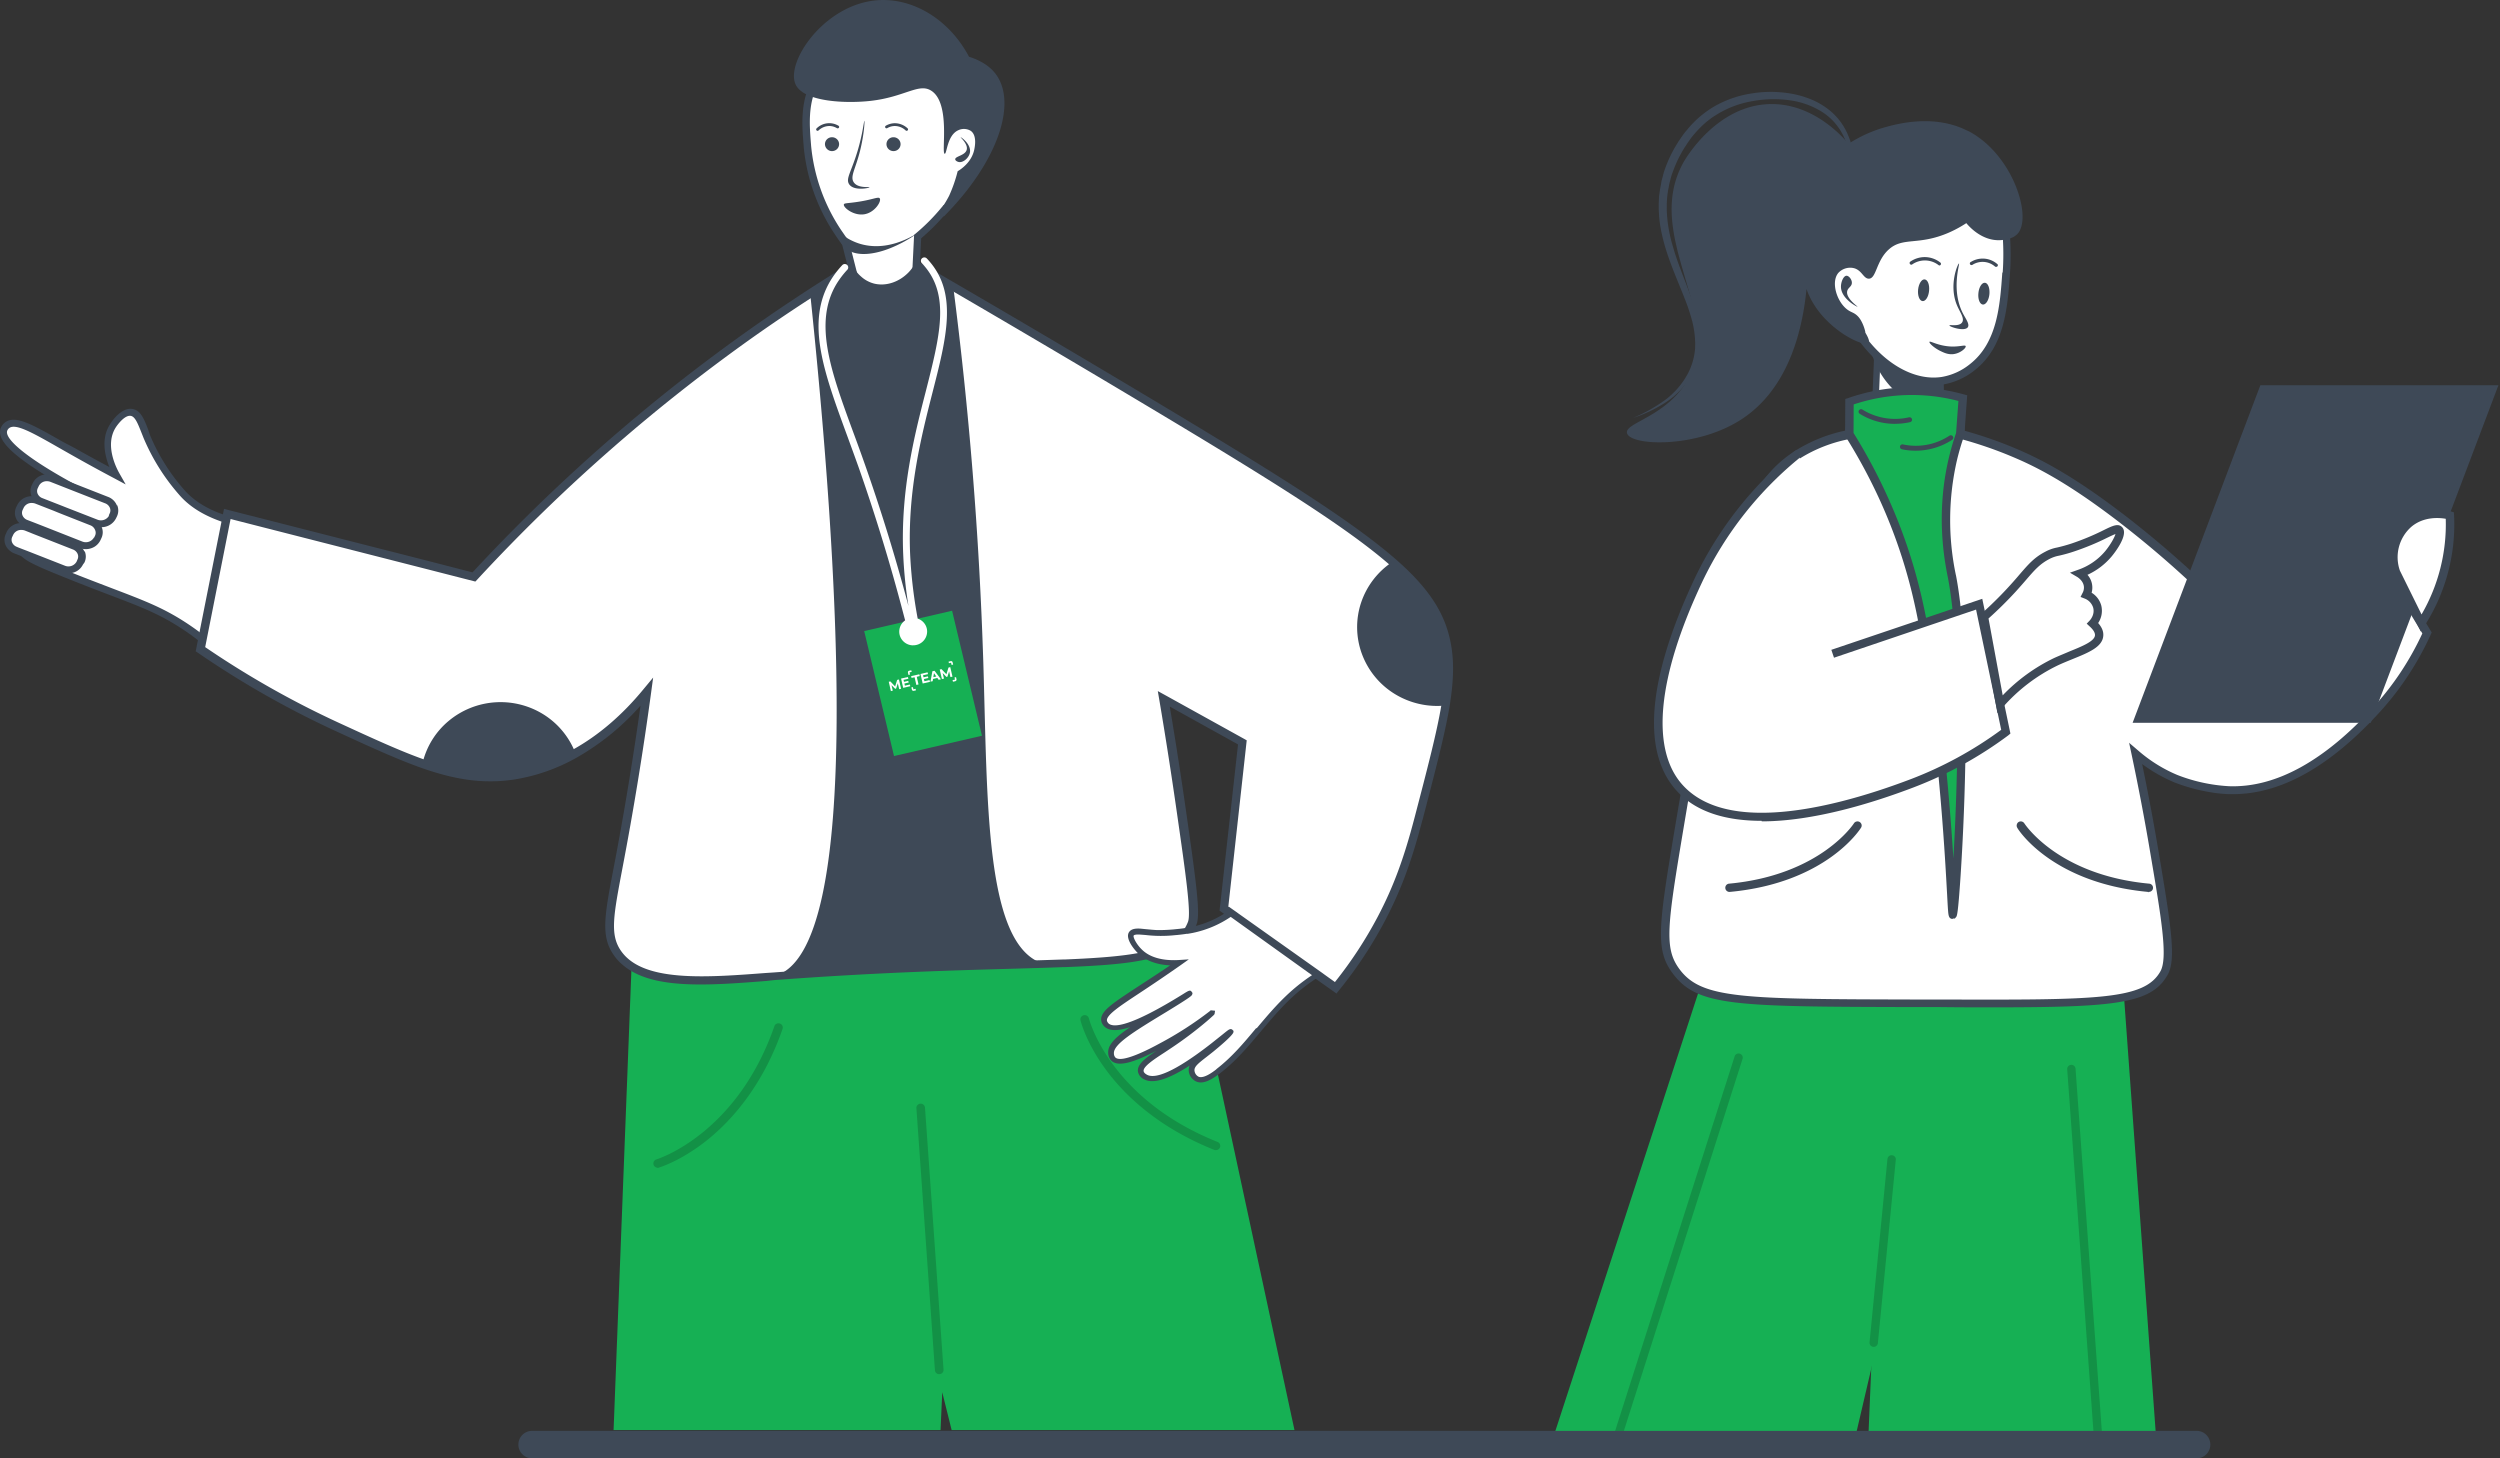
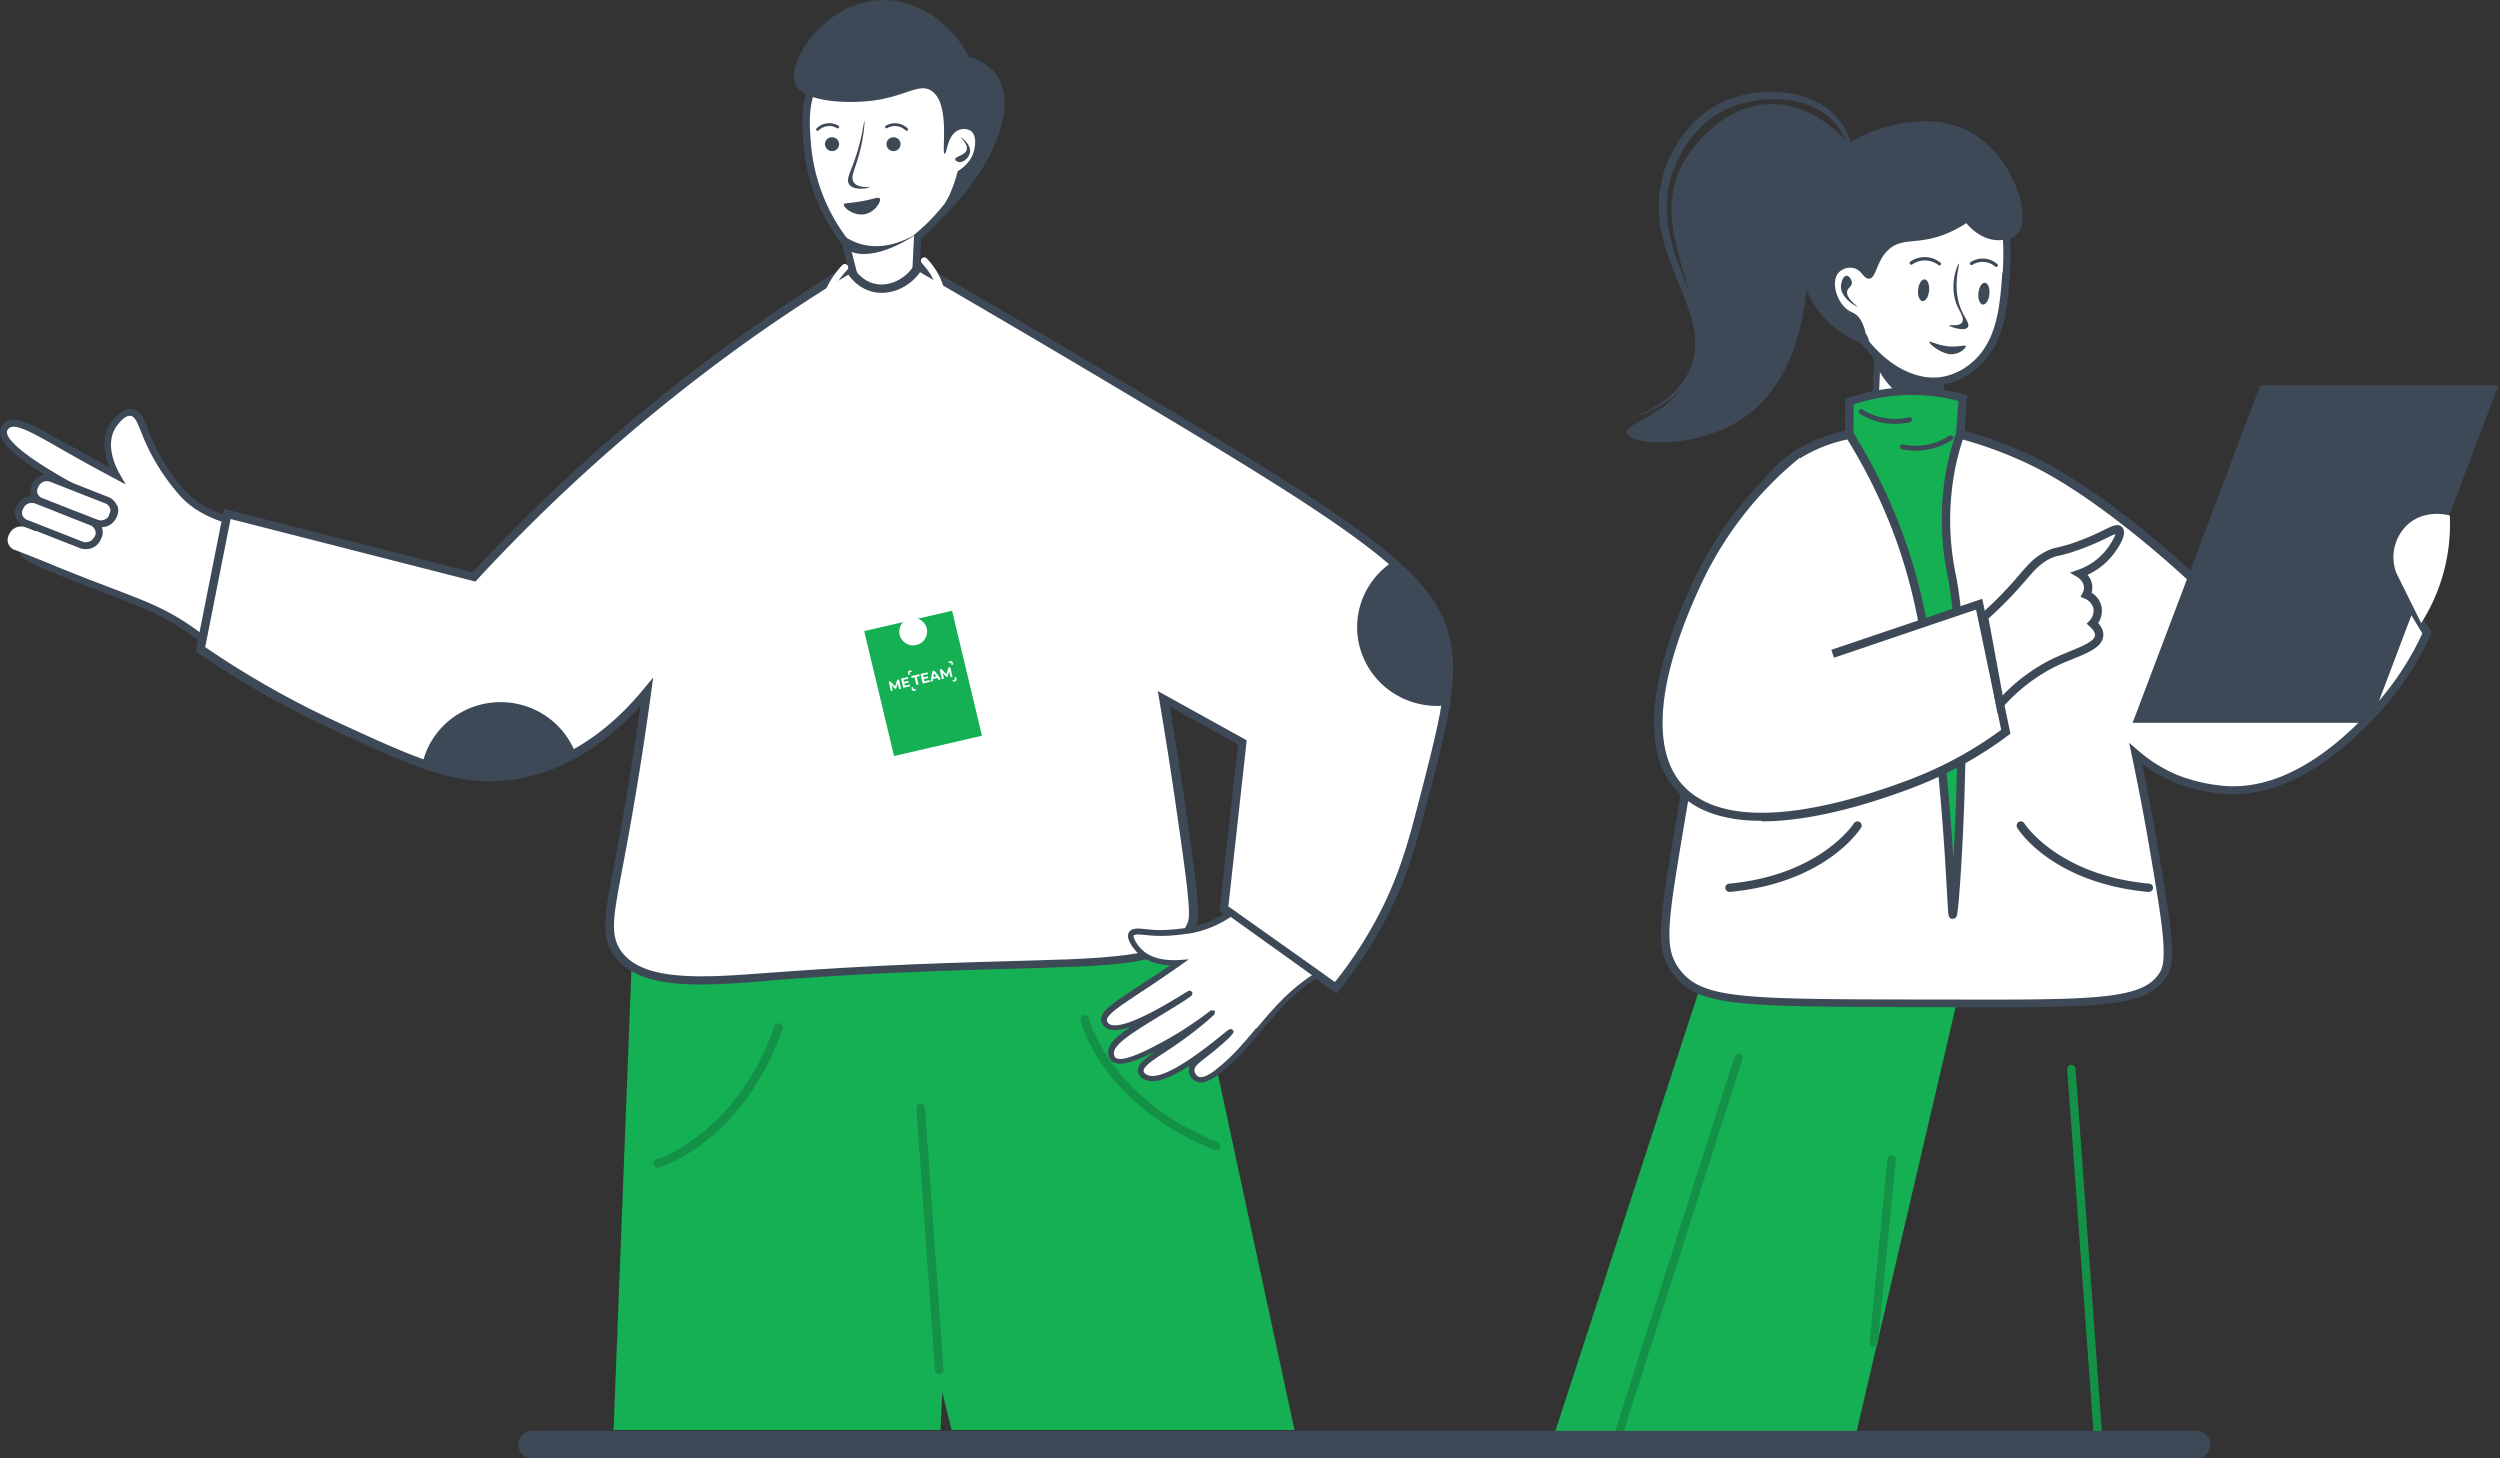
<svg xmlns="http://www.w3.org/2000/svg" fill="none" viewBox="0 0 564 329">
  <rect x="0" y="0" width="564" height="329" fill="#333333" stroke="none" />
  <g clip-path="url(#a)">
    <path d="m142.76 210.74 45.86-2.4-.1-.44 33.41.13a666.58 666.58 0 0 1 45.86 2l59.47 276.16a248.03 248.03 0 0 1-70.24 6.7l-44.45-178.8-7.94 177.46a236.85 236.85 0 0 1-72.62-2.94c3.57-92.63 7.16-185.27 10.75-277.9Z" fill="#16B054" />
    <path d="M182.13 32.86c.81 10.1 5.4 17.7 8.65 22.03 1.25 4.95 2.5 9.9 3.73 14.85l11.73-.65.77-15.6a45.39 45.39 0 0 0 6.08-6.12c3.12-3.83 8.07-9.6 8.22-16.13.25-10.82-9.79-22.63-21.28-22.51a19.15 19.15 0 0 0-14.8 7.64c-4.01 5.38-3.52 11.29-3.1 16.49Z" fill="#fff" />
    <path d="M222.14 31.28c.14-5.84-2.59-12.13-7.3-16.81-4.23-4.22-9.43-6.55-14.64-6.55h-.18a19.95 19.95 0 0 0-15.48 7.98 16.99 16.99 0 0 0-2.69 5.37c-1.16 3.95-.85 7.94-.55 11.6v.05a42.66 42.66 0 0 0 6.97 19.83c.55.84 1.13 1.68 1.74 2.5l1.4 5.55 2.46 9.8 13.15-.73.48-9.58.32-6.53a47.08 47.08 0 0 0 5.91-6l.35-.4a72.2 72.2 0 0 0 3.55-4.6 15.1 15.1 0 0 1-4.82 3.57l-.35.42a44.42 44.42 0 0 1-5.96 6l-.08.07-.2.17v.06l-.44 8.9-.32 6.27-10.3.57-1.44-5.76-1.6-6.3-.56-2.3-.1-.13-.66-.89-.98-1.42a41.08 41.08 0 0 1-6.85-19.28v-.05c-.28-3.46-.59-7.2.45-10.86a15.3 15.3 0 0 1 2.48-5.04 18.27 18.27 0 0 1 14.16-7.3h.16c6.97 0 12.1 4.77 13.47 6.04.63.6 7.15 6.84 7.48 16.3l.02 1c.06 1.7-.15 3.36-.63 5 .96-2.1 1.5-4.34 1.58-6.6Zm-4.5 11.61a13.8 13.8 0 0 0 2.9-5.02 30.38 30.38 0 0 1-2.9 5v.02Z" fill="#3E4957" />
    <path d="M189.04 52.17A13.12 13.12 0 0 0 194 55c7.6 2.28 14.56-3.45 15.16-3.96-7.55 5.98-15.07 7.7-18.28 5.07-.66-.54-1.57-1.63-1.84-3.93Z" fill="#3E4957" />
    <path d="M41.17 111.26a45.92 45.92 0 0 1-8.09-12.87c-1.17-2.8-1.8-5.12-3.45-5.37-2.09-.3-4.13 2.92-4.22 3.07-2.8 4.5.31 10.14.92 11.2a421.1 421.1 0 0 1-10.1-5.53c-8-4.52-12.35-7.31-14.5-5.9-.4.26-.69.64-.84 1.07-1.33 3.82 12.25 11.3 19.63 15.1-4.75 2.02-16.36 7.3-15.5 11.88.26 1.4 1.64 2.3 10.2 5.74 13.45 5.42 18.84 6.77 25.71 11.12a56.36 56.36 0 0 1 6 4.37l5.05-27.73c-5.9-1.6-9.05-4.2-10.8-6.1Z" fill="#fff" />
    <path d="m52.18 116.63-.89-.26c-4.07-1.26-7.27-3.15-9.53-5.63a45.14 45.14 0 0 1-7.95-12.65l-.4-1.23c-.95-2.43-1.71-4.34-3.57-4.6-2.56-.4-4.76 3.04-5 3.43-2.1 3.24-1.18 7.14-.17 9.67A399.1 399.1 0 0 1 16.7 101l-2.5-1.31c-6.83-3.89-10.58-6.03-12.91-4.5-.54.36-.94.88-1.15 1.47-.73 2.1 1.45 4.78 6.85 8.45a89.53 89.53 0 0 0 4.28 2.72 142.42 142.42 0 0 0 7.43 4.11 88.84 88.84 0 0 0-4.6 2.18l-.21.11c-.24.13-.48.25-.7.4l-.3.1-.71.4-.2.1a34.05 34.05 0 0 0-4.21 2.75l-.69.57a10.4 10.4 0 0 0-1.3 1.27c-1.18 1.3-1.75 2.54-1.7 3.72a2.65 2.65 0 0 0 .17.9c.13.43.37.81.7 1.12 1.13 1.15 3.75 2.34 9.87 4.8 3.9 1.57 7.08 2.79 9.9 3.86 6.78 2.58 10.87 4.14 15.67 7.2a55.52 55.52 0 0 1 5.88 4.3l1.05.87 5.43-29.75-.66-.22Zm-6.24 26.7c-1.46-1.16-3-2.23-4.58-3.24-4.94-3.13-9.09-4.7-15.98-7.33-2.6-1-5.53-2.1-9.05-3.51l-.82-.33a204.5 204.5 0 0 1-4.4-1.82c-3.3-1.44-4.6-2.18-5.01-2.82a1.22 1.22 0 0 1-.23-.51c-.17-.95.4-2.07 1.68-3.31l.64-.6.09-.07.6-.5.1-.06A41.47 41.47 0 0 1 14 116l.2-.12.7-.38.23-.11c.23-.12.48-.24.72-.4l.22-.1a90.43 90.43 0 0 1 4.76-2.17l.43-.18 1.03-.44v-.03l-1.48-.77c-1.56-.8-3.02-1.57-4.39-2.3-11.6-6.36-15.35-10.24-14.8-11.8.1-.28.28-.52.53-.68 1.5-1 5.37 1.2 11.23 4.54l2.43 1.38a389.3 389.3 0 0 0 10.13 5.55l2.42 1.3-1.35-2.37c-.84-1.45-3.37-6.5-.94-10.42.47-.76 2.1-2.9 3.42-2.68.97.14 1.58 1.68 2.36 3.63l.5 1.26c2 4.78 4.78 9.2 8.24 13.1 2.48 2.8 5.97 4.8 10.4 6.2l.07.05-4.67 25.72-.45-.35Z" fill="#3E4957" />
    <path d="M326.14 159.15c-1.07 6.4-3.17 14.43-6.11 25.64-2.17 8.2-4.46 15-8.32 22.3a93.95 93.95 0 0 1-10.37 15.65l-3.64-2.57c-6.3-4.46-12.6-8.93-18.88-13.42l-.37-.26-.9-.64-.54-.38-.84-.6 4.18-37.59-17.73-9.82a956.12 956.12 0 0 1 3.98 25.5c2.2 15.4 3.28 23.14 2.42 25.18a11.41 11.41 0 0 1-1.16 2.11l-.2.2c-1.76 2.3-4.48 3.77-8.49 4.75l-.9.22-.85.17c-4.31.85-9.91 1.25-17.11 1.55h-.4c-14.5.57-35.43.7-65.24 2.93-13.59 1.01-27.2 2.33-33.63-3.4-.69-.62-1.29-1.3-1.8-2.08-2.82-4.29-1.55-9.17.89-22.13a735.3 735.3 0 0 0 5.89-36.58c-5.57 6.81-11.23 11.15-16.2 13.93a40.67 40.67 0 0 1-14.06 4.9c-6.9 1-13 0-20.45-2.69-5.42-1.9-11.54-4.73-19.2-8.26a207.2 207.2 0 0 1-30.8-17.5l.27-1.39.17-.86.17-.86a10367 10367 0 0 1 5.07-25.39l.15-.76.15-.76.1-.45 55.6 14.3a398.06 398.06 0 0 1 84.36-69.35l.26-.16a9.67 9.67 0 0 0 2.05 2.5 7.97 7.97 0 0 0 3.26 1.74c3 .76 6.38-.33 8.8-2.83a11.46 11.46 0 0 0 1.47-1.9l.26.15a3979.19 3979.19 0 0 1 49.65 29.24c29.66 17.7 47.02 28.55 57.02 37.24 8.3 7.22 11.5 12.97 12.46 19.93.5 3.64.3 7.58-.5 12.47Z" fill="#fff" />
    <path d="m301.53 224.16-.75-.54-3.65-2.59c-6.3-4.46-12.59-8.92-18.88-13.4l-.4-.25-.88-.63-1.84-1.31 4.17-37.5-15.4-8.54a959.21 959.21 0 0 1 3.66 23.5c2.37 16.6 3.3 23.44 2.36 25.67a12.66 12.66 0 0 1-1.5 2.6c-1.85 2.4-4.72 4.03-9.02 5.08l-.93.22-.28.06-.6.12c-3.9.77-9.1 1.22-17.3 1.53h-.4c-3.7.15-7.7.26-12.37.39-13.65.38-30.65.88-52.88 2.54l-1.8.2c-13.42 1.05-26.1 2-32.55-3.8-.75-.63-1.4-1.4-1.95-2.22-2.8-4.21-1.96-8.72.11-19.57l.62-3.26a739.91 739.91 0 0 0 5.43-33.27 56.3 56.3 0 0 1-14.3 11.67 41.92 41.92 0 0 1-14.39 5.03c-6.63.95-12.89.14-20.93-2.72-5.3-1.9-11.07-4.51-19.28-8.3a209.35 209.35 0 0 1-30.95-17.6l-.5-.34.74-3.72 5.36-26.95.08-.4.21-1.06 1 .26 45.56 11.62 9.5 2.45A400.4 400.4 0 0 1 190.84 60l1.12-.71.5.9c.23.4.5.78.78 1.13l.03.03c.3.4.66.75 1.04 1.08.81.73 1.8 1.26 2.86 1.54 2.65.67 5.66-.3 7.84-2.56.28-.3.54-.61.78-.94l.05-.06c.2-.26.34-.5.5-.74l.5-.82 1.1.64a4158.04 4158.04 0 0 1 49.64 29.2c30.07 17.96 47.15 28.66 57.15 37.35 8.05 7 11.76 12.96 12.8 20.52.5 3.66.33 7.6-.5 12.79-1.09 6.42-3.2 14.47-6.1 25.6l-.05.12c-2.44 9.35-4.88 15.89-8.39 22.58a94.8 94.8 0 0 1-10.47 15.84l-.57.72Zm-24.32-19.62.92.65.9.63.35.26 18.9 13.4c.95.7 1.92 1.38 2.88 2.07 3.7-4.63 6.95-9.6 9.7-14.82 3.44-6.56 5.84-12.98 8.24-22.18l.03-.11c2.9-11.1 5-19.1 6.06-25.45.83-4.98.98-8.75.5-12.22-.97-7.06-4.5-12.65-12.15-19.32-9.88-8.6-26.9-19.25-56.87-37.14a4255.72 4255.72 0 0 0-49.1-28.9l-.13.17-.04.06c-.28.37-.6.73-.9 1.06-2.68 2.76-6.42 3.94-9.75 3.1a8.96 8.96 0 0 1-3.66-1.96c-.45-.4-.87-.82-1.24-1.28l-.04-.05a9.05 9.05 0 0 1-.42-.56 391.3 391.3 0 0 0-19.42 12.66 398.35 398.35 0 0 0-64.32 56.16l-.41.43-10.62-2.72-44.6-11.39-.2 1-5.53 27.9a207.06 207.06 0 0 0 30.14 17.07c8.16 3.76 13.88 6.37 19.1 8.23 7.83 2.78 13.6 3.54 19.99 2.62a40 40 0 0 0 13.73-4.8c5.78-3.2 11.14-7.8 15.9-13.6l2.2-2.65-.46 3.4a740.34 740.34 0 0 1-6.52 39.88c-1.95 10.33-2.77 14.6-.4 18.19.47.7 1 1.32 1.64 1.88 5.84 5.2 18.68 4.25 31.1 3.3l1.8-.12c22.27-1.66 39.3-2.16 52.97-2.55 4.64-.13 8.64-.25 12.3-.38h.39c8.09-.33 13.16-.78 16.95-1.52l.56-.12.28-.06.87-.2c3.84-.94 6.37-2.34 7.94-4.4a5.61 5.61 0 0 0 .48-.66 9.23 9.23 0 0 0 .75-1.51c.78-1.85-.52-10.94-2.5-24.7-1.2-8.4-2.53-16.96-3.96-25.4l-.34-1.98 1.77.97 17.73 9.82.56.32-4.16 37.62ZM201.58 34.09c.88 0 1.59-.7 1.59-1.57 0-.86-.72-1.56-1.6-1.56-.87 0-1.58.7-1.58 1.56 0 .87.7 1.57 1.59 1.57Zm-13.88 0c.88 0 1.6-.7 1.6-1.57 0-.86-.72-1.56-1.6-1.56-.88 0-1.59.7-1.59 1.56a1.6 1.6 0 0 0 1.7 1.57Zm2.68 12.03c-.2.67 2.26 2.68 4.72 2.2 2.3-.44 3.8-2.92 3.37-3.56-.33-.5-1.73.4-5.9.91-1.55.2-2.12.17-2.2.45Zm3.06-11.97c-1.38 4.6-2.65 6.1-1.92 7.34 1 1.7 4.63.93 4.64.76.01-.17-2.68.32-3.6-1.2-.77-1.3.42-2.87 1.46-6.99.93-3.7 1.08-6.78.98-6.8-.1-.02-.36 2.9-1.56 6.9Zm22.06 1.8c.03.32.5.54.8.6 1 .2 2.25-.92 2.5-2.05.42-1.92-2-3.6-2.08-3.54-.07.04 1.8 1.62 1.34 2.92-.42 1.23-2.62 1.37-2.56 2.07Z" fill="#3E4957" />
    <path d="M197.86.06c8.1-.65 16.32 4.36 20.75 12.74 3.5 1.11 5.26 2.8 6.2 4.14 4.61 6.6.23 19.73-11.94 31.96l-.08-2.46c.23-.34.45-.7.67-1.07 0 0 .34-.58.65-1.18a32.3 32.3 0 0 0 1.94-5.56c.78-.47 3.04-1.96 3.7-4.68.1-.46.8-3.33-.75-4.43a2.96 2.96 0 0 0-2.83-.13c-2.52 1.15-2.53 5.32-3.04 5.3-.84-.06 1.4-11.33-3-14.2-2.82-1.86-5.97 1.4-13.75 2.27-5.25.6-14.98.33-16.88-3.69C177.13 14.06 185.94 1 197.87.06Z" fill="#3E4957" />
    <path d="M188.98 28.64a3.73 3.73 0 0 0-1.75-.53 3.95 3.95 0 0 0-2.79 1.1l4.54-.57Z" fill="#fff" />
    <path d="M184.44 29.51c.09 0 .16-.03.22-.08a3.55 3.55 0 0 1 2.55-1c.57.02 1.12.2 1.6.48a.33.33 0 0 0 .45-.1.31.31 0 0 0-.11-.45 4.06 4.06 0 0 0-4.93.61.32.32 0 0 0 0 .45c.06.06.14.1.22.1Z" fill="#3E4957" />
    <path d="M273.67 208.2a26.57 26.57 0 0 1-8.68 2.07c-1.32.15-2.65.2-3.98.17-1.55-.07-2.87-.26-3.87-.32-1.1-.07-1.66.08-1.94.43-.69.86.75 3 2 4.18 2.78 2.58 7.02 2.5 8.7 2.4-3.12 2.2-5.75 3.96-7.63 5.2-6.14 4.09-9.74 6.2-9.25 8.1.12.35.34.66.62.9 3.56 2.9 18.52-7.43 18.63-7.28.1.14-5.73 3.68-5.73 3.68-8.06 4.9-12.08 7.4-11.96 9.8a1.88 1.88 0 0 0 .55 1.4c1.79 1.57 7.35-1.3 10.69-3.04a77.5 77.5 0 0 0 11.46-7.4s-3.38 3.24-9.61 7.41c-3.57 2.38-6.78 4.2-6.37 5.85a2.02 2.02 0 0 0 1.07 1.15c4.8 2.56 18.95-10.43 19.16-10.22.06.07-1.62 1.8-4.48 4.08-2.86 2.3-4.36 3.14-4.32 4.6a2.3 2.3 0 0 0 1.34 2.01c1.4.56 3.33-.77 4.57-1.69 7-5.3 11.09-13.08 18.44-19.03a40.14 40.14 0 0 1 3.96-2.84l-19.5-13.96a22.46 22.46 0 0 1-3.87 2.24Z" fill="#fff" />
    <path d="m277.57 205.2-.4.26-.17.13a22.76 22.76 0 0 1-8.43 3.58c-1.1.2-2.2.36-3.3.45l-.36.04a37.26 37.26 0 0 1-3.8.17c-.9-.04-1.72-.13-2.5-.2l-1.32-.13c-.91-.05-1.95-.02-2.5.68-1.15 1.45 1.19 4.18 2.09 5.02.22.2.43.38.66.54 1.97 1.48 4.44 1.95 6.44 2.05a373.14 373.14 0 0 1-5.94 3.93l-1.9 1.24c-5.46 3.6-8.21 5.4-7.65 7.54v.05c.16.46.44.87.82 1.17 1.17.97 3.2.8 5.66 0-3.38 2.3-5.05 3.99-4.96 5.79a2.51 2.51 0 0 0 .78 1.85c1.8 1.57 6-.2 10.1-2.3-2.73 1.8-4.53 3.23-4.13 4.88a2.48 2.48 0 0 0 1.38 1.57c2.28 1.2 6.1-.44 10.23-3.1-.14.33-.2.67-.2 1.02a2.89 2.89 0 0 0 1.75 2.58c.3.13.64.19.98.19 1.32 0 2.75-.9 3.96-1.78l.24-.18c3.63-2.75 6.42-6.07 9.37-9.58 2.74-3.24 5.54-6.6 9.1-9.46 1.23-1 2.53-1.93 3.9-2.8l.31-.2.47-.3-20.6-14.8Zm5.84 26.72c-2.8 3.37-5.5 6.57-8.9 9.2l-.2.19c-.65.5-2.72 2.08-3.9 1.6a1.72 1.72 0 0 1-.94-1.45c-.02-.84.8-1.53 2.73-3.02l1.36-1.07.2-.16c.88-.72 4.46-3.67 4.5-4.36l.03-.27-.2-.2c-.42-.46-.9-.08-1.3.22-.27.2-.65.52-1.13.9l-2.32 1.85c-4.35 3.4-11.7 8.65-14.57 7.12-.55-.3-.71-.57-.76-.77-.25-1.01 2.28-2.68 4.73-4.27l1.38-.92a86.35 86.35 0 0 0 8.15-6.13 62.9 62.9 0 0 0 1.53-1.36c.2-.2.2-.27.22-.35l.1-.65-.98-.1-.2.19a79.27 79.27 0 0 1-11.33 7.3c-2.3 1.26-8.48 4.49-9.96 3.18a1.34 1.34 0 0 1-.35-.97c-.1-2.07 4.58-4.92 11.67-9.23 5.9-3.6 5.94-3.78 6-4.1l.07-.26-.16-.23c-.37-.53-.6-.4-2.08.53-11.62 7.2-15.48 7.57-16.66 6.6a1.43 1.43 0 0 1-.4-.6c-.3-1.25 2.82-3.3 7.11-6.14a382.49 382.49 0 0 0 9.52-6.46l1.83-1.3-2.25.15c-1.63.1-4.4.06-6.68-1.15a7.03 7.03 0 0 1-1.53-1.08c-1.4-1.3-2.2-3-1.97-3.31.08-.1.4-.26 1.4-.2l1.3.1a29.77 29.77 0 0 0 6.65.03l.37-.03a36.6 36.6 0 0 0 2.26-.28h.25l1-.18a23.85 23.85 0 0 0 8.65-3.63L295.99 220a42.8 42.8 0 0 0-3.24 2.37c-3.64 2.94-6.5 6.35-9.26 9.63Z" fill="#3E4957" />
    <path d="M200 28.64c.53-.32 1.13-.5 1.75-.53a3.96 3.96 0 0 1 2.78 1.1l-4.53-.57Z" fill="#fff" />
    <path d="M204.53 29.51c.1 0 .17-.03.24-.1a.32.32 0 0 0 0-.44 4.23 4.23 0 0 0-3.02-1.17c-.67.03-1.33.22-1.9.56a.31.31 0 0 0-.12.44.32.32 0 0 0 .44.1 3.45 3.45 0 0 1 1.6-.47 3.58 3.58 0 0 1 2.55 1c.06.05.13.08.21.08Z" fill="#3E4957" />
    <path d="m9.26 113.08 12.42 4.87a2.92 2.92 0 0 0 3.66-1.32l.22-.47a2.43 2.43 0 0 0-1.45-3.33l-12.41-4.87a2.92 2.92 0 0 0-3.66 1.32l-.23.48a2.42 2.42 0 0 0 .6 2.8c.3.23.6.4.9.52Z" fill="#fff" />
    <path d="M26.36 114a3.41 3.41 0 0 0-1.95-1.89l-7.9-3.1-4.5-1.77-.4-.14a3.85 3.85 0 0 0-3.11.58c-.46.33-.83.77-1.08 1.27l-.24.48a3.07 3.07 0 0 0 .39 3.25c.4.5.9.88 1.5 1.1l3.32 1.31.96.38.97.39 7.15 2.81a3.8 3.8 0 0 0 1.39.26h.2a3.66 3.66 0 0 0 3.1-1.97l.23-.47a3.1 3.1 0 0 0 .06-2.49Zm-1.74 2.3a2.1 2.1 0 0 1-2.65.93l-5.9-2.3-.98-.38-.98-.39-4.55-1.78a1.86 1.86 0 0 1-1.07-1 1.51 1.51 0 0 1 .04-1.27l.23-.48a1.98 1.98 0 0 1 1.83-1.07c.28 0 .55.05.8.15l4.4 1.73 4.33 1.7 1.05.41 2.56 1a1.87 1.87 0 0 1 1.06 1.02 1.54 1.54 0 0 1-.04 1.25l-.22.48Z" fill="#3E4957" />
    <path d="m5.86 118.01 12.41 4.88a2.91 2.91 0 0 0 3.66-1.32l.23-.48a2.42 2.42 0 0 0-.58-2.8 2.51 2.51 0 0 0-.87-.53L8.39 112.9a2.92 2.92 0 0 0-3.66 1.32l-.2.48a2.43 2.43 0 0 0 .57 2.8c.25.22.54.4.87.51Z" fill="#fff" />
    <path d="M22.95 118.94a3.5 3.5 0 0 0-1.96-1.87l-5.13-2.03-1-.38-.97-.38-5.3-2.09a3.76 3.76 0 0 0-1.58-.25 3.64 3.64 0 0 0-3.11 1.97l-.23.48a3.08 3.08 0 0 0-.08 2.48c.18.45.46.85.82 1.18.33.3.72.55 1.14.72l.98.38.82.32.83.32 9.78 3.84a3.86 3.86 0 0 0 3.32-.26 3.57 3.57 0 0 0 1.36-1.46l.22-.47a3.07 3.07 0 0 0 .1-2.5Zm-1.74 2.3a2.11 2.11 0 0 1-2.65.93l-8.93-3.52-.87-.34-.87-.34-1.74-.67a1.88 1.88 0 0 1-1.07-1.02 1.54 1.54 0 0 1 .04-1.26l.22-.47a1.98 1.98 0 0 1 1.83-1.08c.28 0 .56.05.82.15l4.1 1.6.95.39.95.38 6.4 2.52a1.86 1.86 0 0 1 1.08 1.1 1.54 1.54 0 0 1-.04 1.27l-.22.45Z" fill="#3E4957" />
    <path d="m3.5 124.1 10.83 4.27a2.92 2.92 0 0 0 3.66-1.32l.2-.48a2.43 2.43 0 0 0-.6-2.8 2.51 2.51 0 0 0-.94-.52l-10.8-4.27a2.92 2.92 0 0 0-3.67 1.33l-.24.47a2.43 2.43 0 0 0 1.47 3.33Z" fill="#fff" />
-     <path d="M19.02 124.4a3.52 3.52 0 0 0-1.96-1.89l-8.26-3.24-.85-.33-.84-.33-.9-.36a3.75 3.75 0 0 0-1.78-.23 3.61 3.61 0 0 0-2.9 1.95l-.21.47a3.07 3.07 0 0 0 .7 3.62c.33.33.73.6 1.17.77l1.84.72 5.74 2.26.06.02 3.2 1.26a3.74 3.74 0 0 0 2.3.15 3.53 3.53 0 0 0 2.38-1.87l.34-.47a3.07 3.07 0 0 0 .08-2.5Zm-1.74 2.3a2.1 2.1 0 0 1-2.65.92l-8.61-3.38-1-.38-.84-.33-.38-.16a1.87 1.87 0 0 1-1.07-1 1.55 1.55 0 0 1 .04-1.27l.22-.47a1.98 1.98 0 0 1 1.83-1.08c.28 0 .56.05.82.15l.25.1.78.31.78.32 9 3.53a1.86 1.86 0 0 1 1.07 1.02 1.51 1.51 0 0 1-.04 1.25l-.2.47Zm223.03 90.95h-.4c-15.08.6-52.87 2.14-67.97 2.75.92.09 1.84.02 2.73-.2 20.62-5.26 14.2-95.8 8.1-154.06a107.66 107.66 0 0 1 8.64-4.95c.42.4 4.2 3.98 9.53 3.15a11.13 11.13 0 0 0 6.56-3.66l7.5 3.63a881.46 881.46 0 0 1 6.83 84.96c.98 31.28.27 63.85 13.43 68.1 1.64.5 3.37.6 5.05.28Z" fill="#3E4957" />
    <path d="M207.1 147.12c-1 0-1.4-1.56-3.23-8.4a423.53 423.53 0 0 0-10.13-33.2c-.9-2.52-1.78-4.93-2.64-7.28-5.24-14.28-9.39-25.56-3.7-35a21.04 21.04 0 0 1 2.6-3.41.78.78 0 0 1 .85-.22.77.77 0 0 1 .46 1c-.03.1-.1.19-.17.26-.9.97-1.7 2.02-2.4 3.15-5.3 8.82-1.28 19.8 3.83 33.7a421.04 421.04 0 0 1 12.38 38.98 99.45 99.45 0 0 1-1.18-11.5c-.64-14.56 2.53-26.98 5.1-36.96 3.16-12.43 5.44-21.42-.28-28.17-.2-.25-.43-.5-.65-.72a.76.76 0 0 1 .05-1.06.78.78 0 0 1 1.08 0c.25.26.5.53.72.8 6.23 7.35 3.74 17.13.57 29.5-2.52 9.9-5.66 22.2-5.03 36.53.28 5.76 1.03 11.48 2.24 17.1.71 3.6.9 4.57-.16 4.8-.1.06-.2.09-.3.1Z" fill="#fff" />
    <path d="m214.8 137.78-19.84 4.59 6.73 28.19 19.84-4.58-6.74-28.2Z" fill="#16B054" />
    <g fill="#fff" clip-path="url(#b)">
      <path d="m202.84 155.39-.3-1.25-.36 1.17-.22.1-.83-.83.28 1.23-.44.1-.5-2.1.4-.08 1.07 1.13.46-1.47.4-.1.48 2.1-.44.1Zm2.43-.96.09.38-1.6.37-.48-2.1 1.55-.35.1.4-1.09.24.1.45.96-.22.1.38-.96.22.1.49 1.13-.26Z" />
      <path d="m205.19 151.68.48-.1-.08-.36-.5.1a.36.36 0 0 0-.25.44l.1.5.36-.08-.12-.5Zm8.8-2.41.49-.12c.2-.04.4.08.43.28l.12.5-.35.08-.12-.5-.48.11-.09-.35Zm-8.27 6.31-.12-.5.35-.07.12.5.48-.12.08.36-.48.1a.36.36 0 0 1-.43-.27Zm9.72-2.25-.1-.5.34-.07.11.5a.37.37 0 0 1-.3.43l-.5.11-.1-.36.45-.1Zm0 0Z" fill-rule="evenodd" clip-rule="evenodd" />
      <path d="m206.73 154.53-.4-1.74-.68.15-.1-.4 1.85-.42.1.4-.68.16.4 1.73-.5.12Zm1.59-1.72 1.01-.23.1.38-1.03.24-.1-.39Zm.24.88 1.15-.27.09.4-1.64.38-.5-2.15 1.6-.37.1.4-1.12.26.31 1.35Zm1.35.1.44-2.36.49-.1 1.44 1.92-.52.12-1.2-1.72.19-.04-.34 2.07-.5.1Zm.36-.56.05-.41 1.08-.25.22.34-1.35.31Zm2.23-.03-.5-2.15.4-.1 1.25 1.31-.2.05.53-1.71.4-.1.5 2.15-.46.1-.33-1.43.08-.02-.43 1.37-.22.05-1-1.04.1-.02.34 1.43-.46.1Z" />
    </g>
    <path d="M206.01 145.58a3.12 3.12 0 0 0 3.15-3.1c0-1.7-1.4-3.09-3.15-3.09a3.12 3.12 0 0 0-3.14 3.1c0 1.7 1.4 3.1 3.14 3.1Z" fill="#fff" />
    <path d="M129.83 169.96a40.68 40.68 0 0 1-14.06 4.9c-6.9 1-13 0-20.45-2.68a17.72 17.72 0 0 1 5.9-9.54 18.3 18.3 0 0 1 21.5-1.4 17.83 17.83 0 0 1 7.11 8.7v.02Zm196.3-10.8a18.3 18.3 0 0 1-11.47-2.6 17.83 17.83 0 0 1-7.4-9 17.49 17.49 0 0 1-.2-11.59 17.8 17.8 0 0 1 7.1-9.23c8.3 7.22 11.53 12.96 12.48 19.93.51 3.65.3 7.59-.5 12.48Z" fill="#3E4957" />
    <path d="M211.89 310.01a.98.98 0 0 1-.67-.25.95.95 0 0 1-.3-.64l-4.18-59.1a.95.95 0 0 1 .23-.7.98.98 0 0 1 1.38-.09c.2.17.3.4.33.66l4.18 59.1c.02.25-.06.5-.23.7a1 1 0 0 1-.67.32h-.07Zm-63.52-46.57a.98.98 0 0 1-.63-.24.95.95 0 0 1 .35-1.64c.18-.05 18.12-5.6 26.63-30.1a.91.91 0 0 1 .5-.52 1 1 0 0 1 1.27.43c.12.22.14.47.07.71-4.61 13.3-11.92 21.08-17.24 25.3-5.8 4.57-10.48 5.97-10.67 6.03a.95.95 0 0 1-.28.1Zm125.94-3.96c-.12 0-.25-.02-.36-.06-13.25-5.3-20.72-12.92-24.68-18.4-4.31-5.96-5.46-10.63-5.51-10.83a.95.95 0 0 1 .12-.72.98.98 0 0 1 1.78.28c.04.18 4.63 18.12 29.02 27.87.22.08.4.24.5.44a.95.95 0 0 1-.25 1.2.98.98 0 0 1-.64.2l.02.02Z" fill="#139146" />
  </g>
  <g clip-path="url(#c)">
    <path d="m423.58 77.8-.62 14.94a9.75 9.75 0 0 0 5.52 5.57 9.62 9.62 0 0 0 9.44-1.74l-.35-14.6-14-4.16Z" fill="#fff" />
    <path d="M431.65 99.66a10.6 10.6 0 0 0 6.76-2.49l.3-.23-.3-15.54-15.47-4.63-.65 16.1.06.14a10.39 10.39 0 0 0 5.96 6.02c1.1.41 2.27.62 3.45.63Zm5.48-3.44a8.78 8.78 0 0 1-8.38 1.37 8.84 8.84 0 0 1-5-4.97l.57-13.78 12.48 3.73.33 13.65Z" fill="#3E4957" />
    <path d="M452.6 61.55c-.54 7.54-1.13 16.22-7.66 21.27a14.58 14.58 0 0 1-6.69 3.05c-6.92 1.12-14.46-3.42-19.5-11.4a10.05 10.05 0 0 1-4.22-2.67c-5.2-5.7-2.25-17.71 3.06-23.95 6.8-8 20.38-10.05 33.48-4.57a60.16 60.16 0 0 1 1.53 18.27Z" fill="#fff" />
    <path d="M436.12 86.92c.76 0 1.51-.06 2.26-.18 2.6-.45 5.04-1.56 7.1-3.21 6.8-5.32 7.42-14.14 7.98-21.92.42-6.21-.1-12.45-1.56-18.51l-.1-.43-.4-.17c-13.22-5.53-27.4-3.56-34.49 4.8a27.22 27.22 0 0 0-5.55 12.6c-.89 5.24.04 9.68 2.62 12.5a10.7 10.7 0 0 0 4.28 2.8c4.79 7.4 11.48 11.72 17.97 11.72Zm15.6-25.43c-.52 7.42-1.12 15.83-7.32 20.67a13.77 13.77 0 0 1-6.29 2.87c-6.4 1.02-13.7-3.3-18.6-11.02l-.1-.26-.28-.1a9.1 9.1 0 0 1-3.86-2.42c-4.67-5.12-2.13-16.66 3.08-22.8 6.54-7.7 19.67-9.53 32.06-4.49a59.29 59.29 0 0 1 1.4 17.55l.88.06-.88-.06Z" fill="#3E4957" />
    <path d="M443.86 29.5c-7.58-3.87-16.02-1.5-18.58-.8a30.4 30.4 0 0 0-8.26 3.74c-1.22-1.46-7.89-9.14-17.65-8.96-12.02.22-19.05 12.22-19.53 13.06-9.6 17 10.06 35.13.37 50.03-4.97 7.64-13.88 8.9-13.14 11.2.91 2.84 15.48 3.38 25.54-3 17.72-11.21 15.3-39.98 15.02-42.92-.57 1.74-2.75 9.07 1.13 16.05 3.8 6.83 11.82 10.5 12.77 9.47.22-.24.18-.85-.72-2.34.1 0-.5-2.5-1.7-3.7-.8-.8-1.32-.8-2.13-1.33-2.57-1.7-4.03-6.4-2.22-8.47a3.65 3.65 0 0 1 3.26-1.08c1.99.35 2.32 2.39 3.56 2.42 1.75.03 1.64-4.02 4.54-6.6 3.23-2.9 6.68-.78 13.63-3.83a26.67 26.67 0 0 0 3.85-2.1c.5.6 3.45 4.08 7.7 3.84.6-.04 2.65-.16 3.83-1.4 3.46-3.63-.98-18.06-11.2-23.28Z" fill="#3E4957" />
    <path d="M433.73 67.93c-.7-.07-1.14-1.22-1.01-2.57.13-1.35.8-2.4 1.48-2.33.7.07 1.14 1.22 1 2.57-.12 1.35-.79 2.4-1.47 2.33Z" fill="#3E4957" />
-     <path d="M416.27 449.41h79.25L478.24 212l-52.36 7.43-9.61 229.98Z" fill="#16B054" />
    <path d="m309.6 449.4 79.89-.6 54.2-232.33-54.09-12.32-80 245.25Z" fill="#16B054" />
    <path d="M447.33 68.7c-.69-.07-1.14-1.22-1-2.57.12-1.35.79-2.4 1.48-2.33.68.06 1.13 1.21 1 2.57-.13 1.35-.8 2.4-1.48 2.33Zm-9.18 17.08c-2.04.24-4.11.12-6.11-.37a18.38 18.38 0 0 1-10.12-6.85c.38 1.56 2.08 7.79 8.12 11.57a18.1 18.1 0 0 0 7.73 2.62l.38-6.97Zm-20.37-21.96c-.02.84-.83 1.03-1.04 1.81-.42 1.63 2.38 3.5 2.32 3.57-.07.07-3.76-1.81-3.74-4.55 0-1.07.57-2.4 1.23-2.44.53-.04 1.25.83 1.23 1.6Zm25.17 7.1c.57 1.06 1.46 2.29.97 2.93-.75 1-4.15-.13-4.13-.43.03-.23 2.14.3 2.83-.64s-.49-2.34-1.17-4.02c-1.84-4.54.25-9.33.5-9.31.24.02-1.9 6.12 1 11.47Zm.5 7.17c.16.37-1.06 1.5-2.51 1.76-1.3.25-2.37-.27-3.16-.65-1.38-.66-2.63-1.79-2.49-2.08.14-.28 1.9.9 4.77 1.05 2.05.1 3.25-.43 3.4-.08Z" fill="#3E4957" />
-     <path d="M437.5 59.51a5.28 5.28 0 0 0-6.3-.2" fill="#fff" />
    <path d="M437.5 59.9a.38.38 0 0 0 .38-.43.37.37 0 0 0-.14-.24 5.72 5.72 0 0 0-3.48-1.23h-.04c-1.16 0-2.3.36-3.25 1.02a.38.38 0 0 0-.16.25.38.38 0 0 0 .07.28c.03.04.06.08.1.1a.37.37 0 0 0 .3.06c.05-.02.1-.04.13-.07a5 5 0 0 1 2.9-.88h.04c1.1.02 2.16.4 3 1.06a.4.4 0 0 0 .26.07Z" fill="#3E4957" />
    <path d="M444.8 59.42a4.65 4.65 0 0 1 5.53.4" fill="#fff" />
    <path d="M450.33 60.2a.38.38 0 0 0 .3-.13.37.37 0 0 0 .09-.27c0-.05-.02-.1-.04-.15a5.03 5.03 0 0 0-6.21-.45.38.38 0 0 0 .23.6.39.39 0 0 0 .29-.06 4.27 4.27 0 0 1 5.07.38c.08.06.18.1.27.09Z" fill="#3E4957" />
    <path d="M442.37 90.12c-8-2.4-16.57-2.14-24.41.74l-.75 7.1a33.87 33.87 0 0 0-10.12 3.62c-14.27 7.92-17.96 23.93-28.2 84.85-3.79 22.6-4.5 27.62-.74 32.63 5.4 7.3 14.57 7.13 57.15 7.24 38.44.1 48.96.3 52.94-6.86 1.82-3.3.48-11.5-2.28-27.79-1.52-8.98-3-16.42-4.13-21.65a33.62 33.62 0 0 0 9.01 5.6s5.7 2.4 12.02 2.62c16.29.56 29.72-14.21 33.43-18.3a66.28 66.28 0 0 0 11.27-17.17l-4.57-7.56-8.96-14.83L506.24 142a225.05 225.05 0 0 0-28.92-26.13c-10.17-7.67-16.85-11.26-22.9-13.82a92.86 92.86 0 0 0-12.17-4.17l.12-7.77Z" fill="#fff" />
    <path d="M448.71 227.26c28.25 0 36.62-.7 40.33-7.37 1.94-3.5.8-10.8-2.17-28.4a543.7 543.7 0 0 0-3.6-19.12 34.67 34.67 0 0 0 7.19 4.1c.24.1 5.94 2.46 12.35 2.69h.97c10.8 0 21.95-6.26 33.19-18.62a67.4 67.4 0 0 0 11.42-17.41l.2-.45-14.32-23.72-27.95 21.77a227.07 227.07 0 0 0-28.46-25.61c-11.06-8.34-17.9-11.72-23.1-13.93a93.54 93.54 0 0 0-11.58-4.02l.14-7.76-.68-.2a39.55 39.55 0 0 0-25.01.75l-.55.2-.75 6.98c-3.4.7-6.68 1.92-9.71 3.6-7.63 4.23-12.13 10.7-16.05 23.08-3.87 12.24-7.13 29.88-12.62 62.42-3.85 22.98-4.53 28.03-.6 33.34 5.56 7.5 14.02 7.51 54.69 7.62h5.66c3.98.05 7.64.06 11.01.06Zm31.6-59.78.58 2.73c1.5 7.1 2.9 14.4 4.13 21.7 2.55 15.04 4.1 24.1 2.38 27.2-3.61 6.5-14.3 6.48-49.67 6.38h-5.66c-38.94-.1-48.2-.12-53.18-6.85-3.48-4.7-2.8-9.6.94-31.93 10.32-61.47 14.12-76.61 27.73-84.17a32.86 32.86 0 0 1 9.83-3.52l.69-.14.75-7.2a37.66 37.66 0 0 1 22.59-.73l-.15 7.78.7.2c4.1 1.1 8.13 2.47 12.03 4.12 5.12 2.15 11.8 5.47 22.7 13.69a225.45 225.45 0 0 1 28.8 26.02l.6.63 27.64-21.53 12.74 21.04a65.6 65.6 0 0 1-10.9 16.49c-11.18 12.3-22.18 18.34-32.7 17.98a37.67 37.67 0 0 1-11.68-2.54 32.61 32.61 0 0 1-8.76-5.45l-2.13-1.82Z" fill="#3E4957" />
    <path d="m442.8 89.77-.57 8.12a56.3 56.3 0 0 0-1.68 5.75c-3 12.84-.75 23.49-.19 26.4 4.48 23.24.7 76.24.2 76.25-.34 0-.7-24.47-5.18-56.04-1.4-9.87-3.52-22.62-10.26-37.56-2.3-5.08-4.94-10-7.91-14.73l.04-7.38a42.52 42.52 0 0 1 25.54-.8h.02Z" fill="#16B054" />
    <path d="M440.54 207.22h.47l.3-.35c.18-.24.42-.54 1.01-9.46.24-3.71.7-11.35.95-20.8.4-14.5.38-34.4-1.98-46.7l-.07-.3a60.32 60.32 0 0 1 .25-25.7c.45-1.9 1-3.8 1.65-5.61l.04-.12.64-9-.75-.2a43.49 43.49 0 0 0-26.12.83l-.63.2-.05 8.29.15.25a123.8 123.8 0 0 1 7.85 14.62c6.58 14.59 8.7 26.9 10.18 37.3 3.32 23.37 4.38 42.98 4.84 51.35.08 1.5.14 2.65.2 3.44.1 1.23.15 2.05 1.07 2.05Zm.75-109.52a56.68 56.68 0 0 0-1.66 5.73c-2.97 12.6-.93 23.04-.27 26.47l.07.31c3.1 16.15 2.25 46.45 1.25 63.46a573.06 573.06 0 0 0-4.39-43.55c-1.5-10.53-3.65-23-10.33-37.8a124.22 124.22 0 0 0-7.8-14.64l.03-6.44a41.56 41.56 0 0 1 23.63-.78l-.53 7.24Z" fill="#3E4957" />
    <path d="M405.85 102.3a82.6 82.6 0 0 0-22.65 28.63c-2.94 6.24-16.02 33.94-4.3 46.9 12.84 14.22 46.77 1.1 52.58-1.11a87.25 87.25 0 0 0 21.03-11.57l-1.61-7.74-4.4-21-33.05 11.2" fill="#fff" />
    <path d="M397.44 185.3c11.73 0 25.13-4.18 34.2-7.64l.18-.07a88.44 88.44 0 0 0 21.26-11.7l.47-.4-6.35-30.4-34.05 11.51.6 1.78 32.05-10.86 5.67 27.13a86.35 86.35 0 0 1-20.33 11.1l-.16.06c-8.94 3.4-22.16 7.55-33.56 7.55-7.21 0-13.67-1.68-17.82-6.27-7.3-8.05-5.71-24.35 4.45-45.87a80.93 80.93 0 0 1 22.4-28.3l-1.19-1.45a83.01 83.01 0 0 0-22.91 28.96c-10.65 22.57-12.1 39.14-4.13 47.93 4.52 5.01 11.5 6.82 19.22 6.82Zm83.68-22.24h53.72l28.8-76.14h-53.71l-28.81 76.14Z" fill="#3E4957" />
    <path d="M552.67 116.3a41.44 41.44 0 0 1-6.45 24.27c-1.9-3.82-3.8-7.64-5.67-11.47a10.06 10.06 0 0 1 2.89-11c3.92-3.25 8.83-1.91 9.23-1.8Z" fill="#fff" />
-     <path d="m546.12 142.47.92-1.4a42.26 42.26 0 0 0 6.6-24.82l-.04-.67-.64-.19c-.59-.16-5.85-1.53-10.1 2a11.05 11.05 0 0 0-3.18 12.02l.05.11 6.4 12.95Zm5.64-25.44a40.5 40.5 0 0 1-5.46 21.59l-4.88-9.88a9.15 9.15 0 0 1 2.62-9.93c2.8-2.33 6.3-2.02 7.73-1.77l-.01-.01Z" fill="#3E4957" />
    <path d="M427.03 432.53h55.1L468.24 241.1a.94.94 0 0 0-1.88.13l13.73 189.43h-53.1a.94.94 0 0 0-1 .93.93.93 0 0 0 .94.83Zm-97.65 0h47.26a.94.94 0 0 0 .94-.94.93.93 0 0 0-.94-.93h-44.7l61.18-191.78a.94.94 0 0 0-.06-.71.94.94 0 0 0-1.73.15l-61.95 194.2Zm93.34-128.68a.94.94 0 0 0 .93-.84l4.04-41.36a.93.93 0 0 0-.85-1.03.94.94 0 0 0-1.03.84l-4.04 41.37a.93.93 0 0 0 .85 1.02h.1Z" fill="#139146" />
    <path d="M390.21 201.21h.1c21.5-2.02 29.23-13.97 29.54-14.48a.91.91 0 0 0 .12-.7.95.95 0 0 0-.42-.58.96.96 0 0 0-.7-.12.93.93 0 0 0-.6.41c-.07.13-7.62 11.68-28.13 13.61a.95.95 0 0 0-.65.3.94.94 0 0 0-.24.68.93.93 0 0 0 .62.83c.11.05.24.06.36.06Zm94.53 0a.95.95 0 0 0 .9-.53.94.94 0 0 0 .03-.71.93.93 0 0 0-.48-.53.94.94 0 0 0-.36-.09c-20.6-1.93-28.06-13.49-28.14-13.6a.95.95 0 0 0-1.3-.3.92.92 0 0 0-.4.58.93.93 0 0 0 .1.7c.22.51 7.95 12.46 29.45 14.48l.09.1Z" fill="#3E4957" />
-     <path d="m451.2 158.86-3.63-19.67a87.27 87.27 0 0 0 6.48-6.42c3.58-3.94 4.68-5.88 7.82-7.5 1.88-.97 2-.54 5.76-1.78 6.81-2.24 9.64-4.75 10.44-3.9.79.84-1.13 3.75-2.39 5.3a14.87 14.87 0 0 1-6.5 4.52c.19.12 1.74 1.08 1.9 2.87a3.4 3.4 0 0 1-.38 1.9 4.17 4.17 0 0 1 2.44 2.67c.57 2.13-.95 3.73-1.03 3.81.69.63 1.55 1.6 1.46 2.73-.19 2.59-5.23 3.78-9.76 5.91a39.13 39.13 0 0 0-12.61 9.56Z" fill="#fff" />
+     <path d="m451.2 158.86-3.63-19.67a87.27 87.27 0 0 0 6.48-6.42c3.58-3.94 4.68-5.88 7.82-7.5 1.88-.97 2-.54 5.76-1.78 6.81-2.24 9.64-4.75 10.44-3.9.79.84-1.13 3.75-2.39 5.3a14.87 14.87 0 0 1-6.5 4.52c.19.12 1.74 1.08 1.9 2.87a3.4 3.4 0 0 1-.38 1.9 4.17 4.17 0 0 1 2.44 2.67c.57 2.13-.95 3.73-1.03 3.81.69.63 1.55 1.6 1.46 2.73-.19 2.59-5.23 3.78-9.76 5.91Z" fill="#fff" />
    <path d="m450.62 160.9 1.28-1.42a39.16 39.16 0 0 1 12.3-9.35c1.12-.53 2.3-1 3.42-1.46 3.6-1.46 6.7-2.72 6.88-5.23.08-.96-.31-1.93-1.16-2.88a4.94 4.94 0 0 0 .7-3.97 4.9 4.9 0 0 0-2.17-2.87 4.31 4.31 0 0 0-.94-4.04c2.13-.97 4-2.4 5.5-4.2.66-.8 3.87-4.9 2.34-6.53-.88-.95-2.1-.38-4.28.7a56.16 56.16 0 0 1-7.13 2.96c-1.1.36-2.2.67-3.32.92-.9.17-1.77.48-2.57.91-2.53 1.3-3.84 2.83-5.83 5.13a87.9 87.9 0 0 1-8.67 8.92l-.37.35 4.02 22.06Zm26.64-40.45c-.21.79-1.13 2.42-2.3 3.86a13.92 13.92 0 0 1-6.1 4.22l-1.88.67 1.7 1c.13.1 1.33.84 1.45 2.16.04.48-.06.96-.3 1.4l-.46.91.97.38a3.22 3.22 0 0 1 1.88 2.04c.44 1.62-.75 2.87-.8 2.92l-.66.69.7.65c.8.73 1.2 1.4 1.17 1.97-.1 1.35-2.83 2.46-5.72 3.63-1.1.48-2.3.96-3.5 1.5a40.11 40.11 0 0 0-11.6 8.42l-3.2-17.34a88.76 88.76 0 0 0 6.2-6.13c.9-1 1.67-1.87 2.3-2.61 1.99-2.3 3.08-3.55 5.27-4.7.67-.34 1.4-.6 2.14-.73a33.4 33.4 0 0 0 3.48-.98c2.53-.85 5-1.87 7.38-3.06.75-.36 1.5-.72 1.96-.87Zm-45.07-18.77a15.18 15.18 0 0 0 8.18-2.43.56.56 0 0 0 .04-.96.57.57 0 0 0-.65.02 13.77 13.77 0 0 1-10.45 1.95.57.57 0 0 0-.67.44.57.57 0 0 0 .44.66c1.02.22 2.06.32 3.1.32Zm-4.68-6.07c1.14 0 2.27-.12 3.38-.37a.57.57 0 0 0 .46-.45.55.55 0 0 0-.27-.58.57.57 0 0 0-.44-.06 13.94 13.94 0 0 1-10.48-1.75.57.57 0 0 0-.63.02.58.58 0 0 0-.23.36.57.57 0 0 0 .1.42c.04.06.1.1.16.15a14.94 14.94 0 0 0 7.94 2.27ZM415.56 46.8a24.7 24.7 0 0 0 2.4-7.88c.17-1.38.19-2.78.06-4.17l-.15-1.03-.08-.53-.13-.5c-.1-.35-.17-.7-.27-1.03l-.4-1a14.24 14.24 0 0 0-5.3-6.56 16.83 16.83 0 0 0-3.8-1.95 21.1 21.1 0 0 0-4.15-1.08 26.5 26.5 0 0 0-8.48 0 24.21 24.21 0 0 0-8.09 2.7 22.5 22.5 0 0 0-6.53 5.48c-.48.53-.89 1.1-1.3 1.68-.2.29-.38.59-.6.88-.2.3-.37.6-.56.9a29.4 29.4 0 0 0-2.69 5.77c-.23.68-.37 1.37-.57 2.06-.1.34-.15.69-.2 1.04l-.2 1.04-.15 1.06-.08.53-.03.53-.05 1.06v1.07c0 .7.06 1.41.1 2.12.13 1.4.36 2.8.68 4.16 1.25 5.5 3.7 10.5 5.6 15.57a47.6 47.6 0 0 1 1.2 3.85 22 22 0 0 1 .61 3.94c0 .4.05.7.04 1l-.02 1a14.68 14.68 0 0 1-1.6 5.7 18.13 18.13 0 0 1-5.26 6.09 36.4 36.4 0 0 1-7.17 4 31.74 31.74 0 0 0 7.47-3.58 18.37 18.37 0 0 0 5.75-6 15.2 15.2 0 0 0 1.95-6.04l.07-1.06c.03-.37 0-.7 0-1.06a28.1 28.1 0 0 0-1.68-8.21c-.86-2.6-1.92-5.18-2.87-7.73a69.5 69.5 0 0 1-1.33-3.83l-.57-1.95a32.85 32.85 0 0 1-1.07-5.9c-.03-.65-.1-1.31-.09-1.97v-1l.06-.98.03-.5.06-.5.13-.97.2-.97c.04-.33.11-.65.2-.97.17-.64.32-1.3.53-1.9.23-.6.46-1.24.72-1.86a27.22 27.22 0 0 1 2.33-4.4c.2-.28.35-.56.55-.83.4-.55.75-1.1 1.2-1.6a23.78 23.78 0 0 1 2.76-2.84c.25-.22.52-.4.78-.62.26-.2.51-.4.81-.6l.81-.52a22.54 22.54 0 0 1 8.32-3.12 26.3 26.3 0 0 1 8-.2c2.64.32 5.2 1.2 7.46 2.6a13.23 13.23 0 0 1 5.1 5.9l.38.9c.12.34.2.66.3.97l.15.48.11.5.2.98c.16 1.34.21 2.69.13 4.03-.19 2.72-.83 5.4-1.87 7.92v.02Z" fill="#3E4957" />
  </g>
  <path d="M120.05 329h375.5a3.1 3.1 0 1 0 0-6.2h-375.5a3.1 3.1 0 1 0 0 6.2Z" fill="#3E4957" />
  <defs>
    <clipPath id="a">
      <path d="M0 0h376.76v322.63H0z" fill="#fff" />
    </clipPath>
    <clipPath id="b">
      <path d="m200.19 152.45 14.64-3.38 1.05 4.54-14.64 3.4z" fill="#fff" />
    </clipPath>
    <clipPath id="c">
      <path d="M563.65 20.72H277.68v302.55h285.97z" fill="#fff" />
    </clipPath>
  </defs>
</svg>